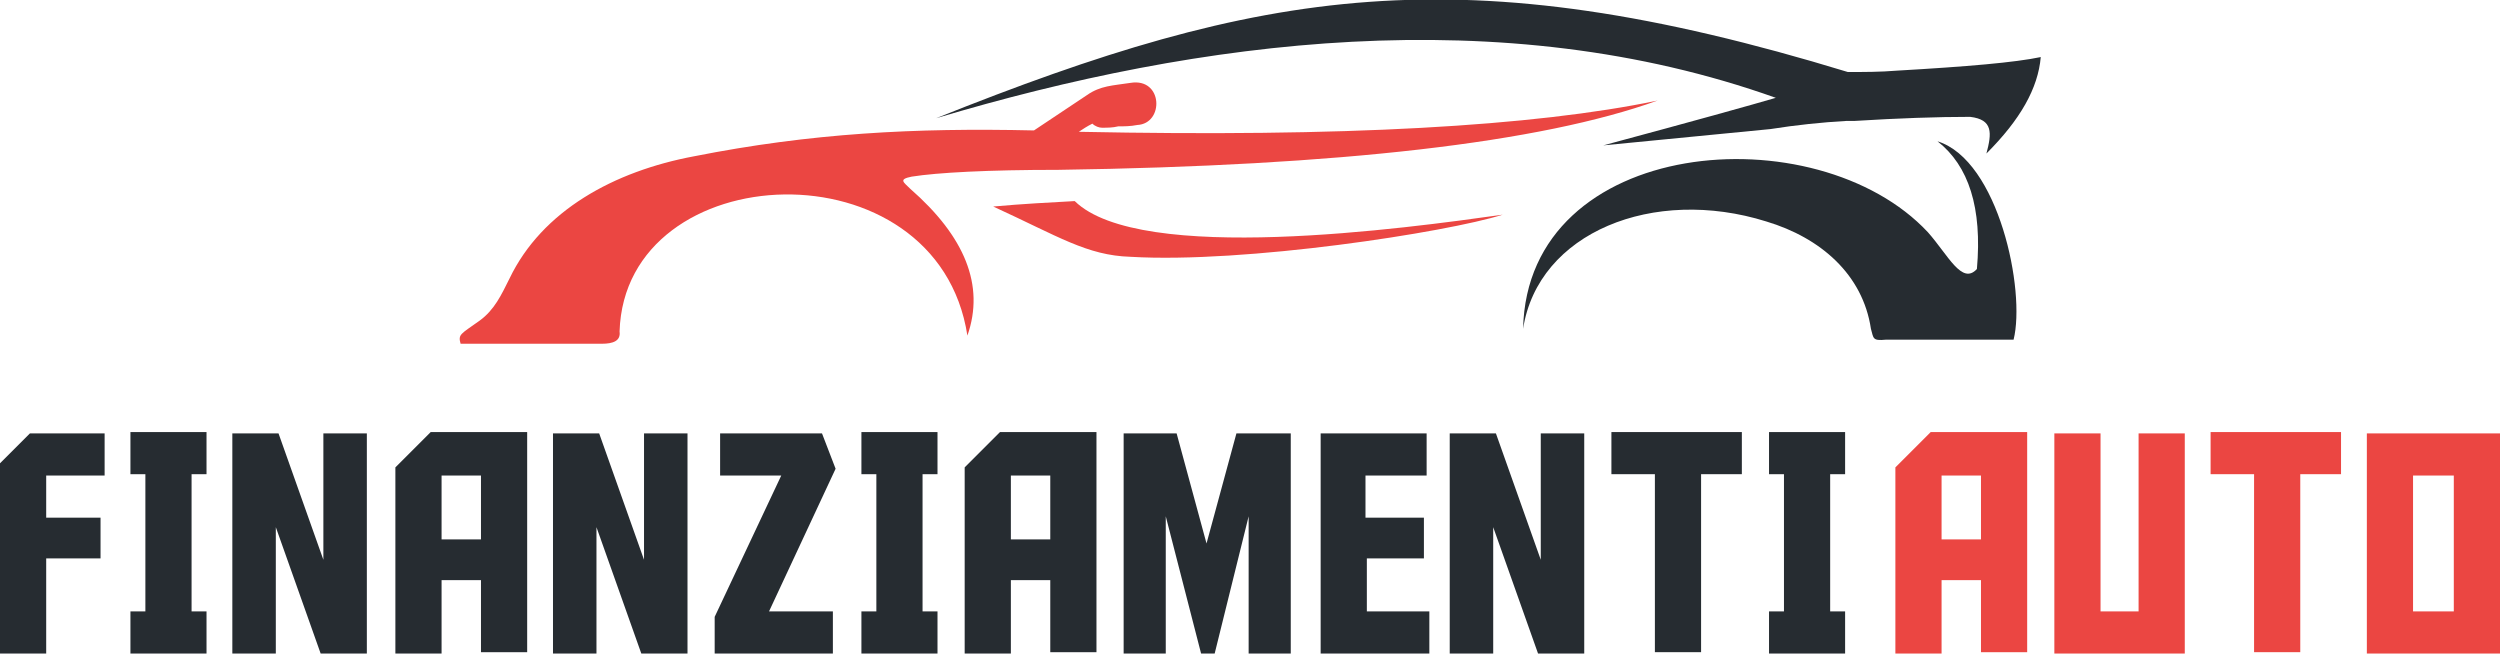
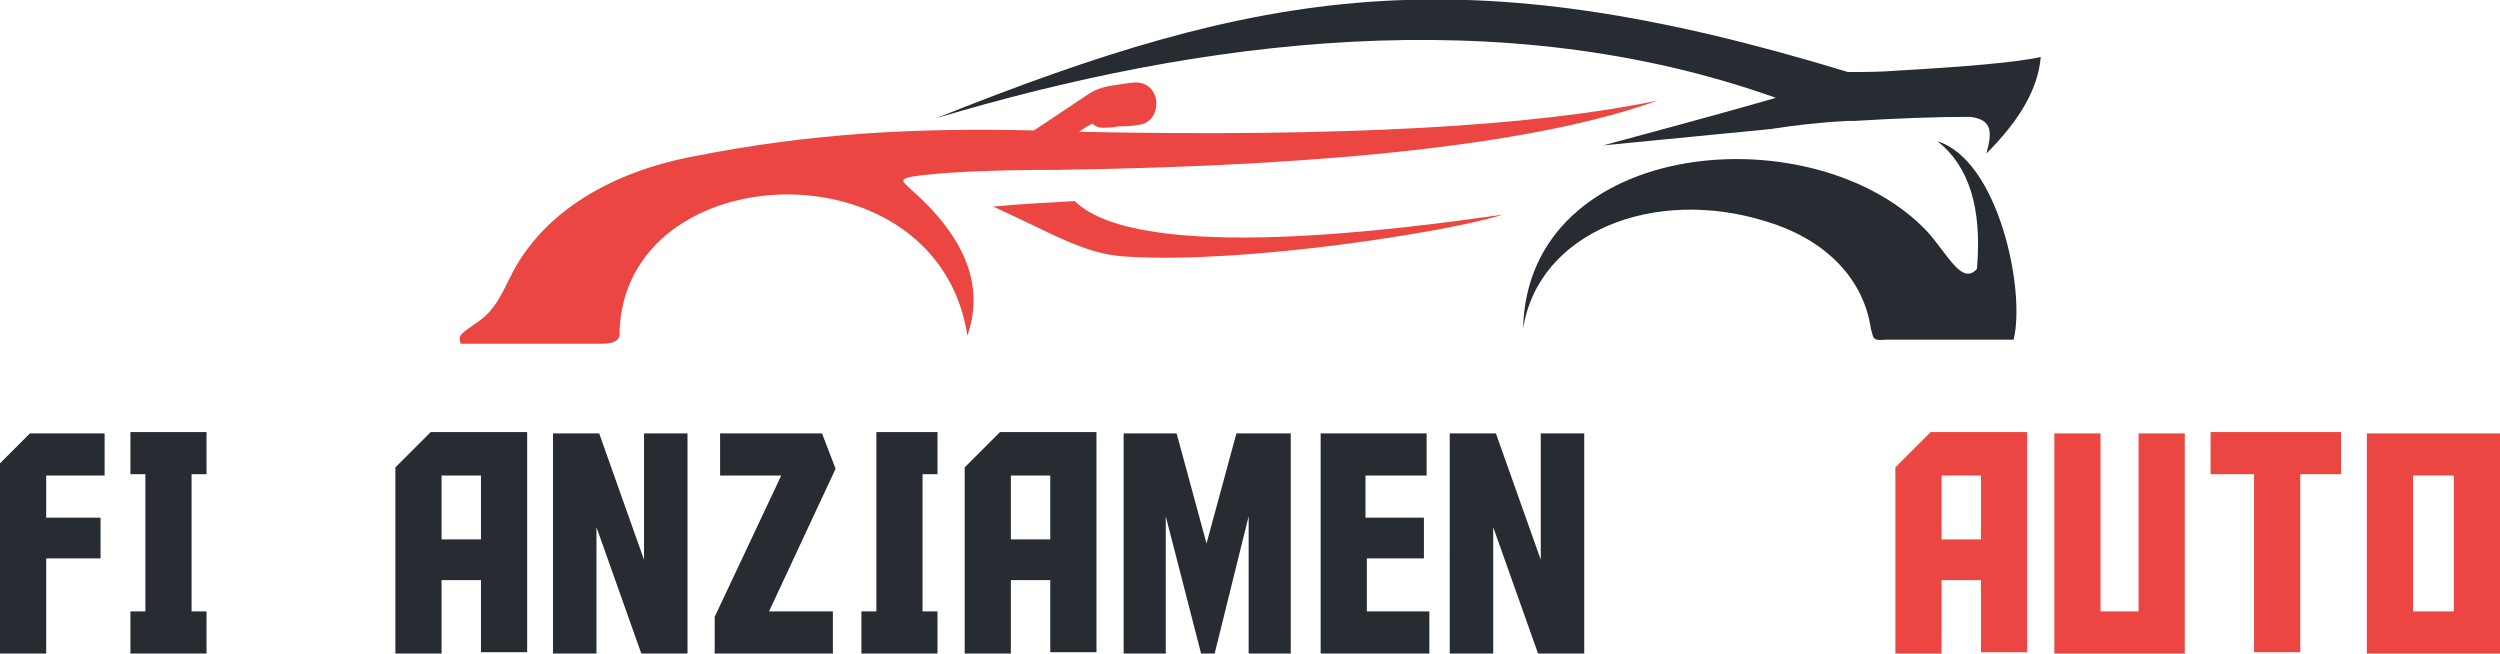
<svg xmlns="http://www.w3.org/2000/svg" version="1.1" id="Layer_1" x="0px" y="0px" width="184px" height="48.1px" viewBox="0 0 184 48.1" style="enable-background:new 0 0 184 48.1;" xml:space="preserve">
  <style type="text/css">
	.st0{fill:#262C31;}
	.st1{fill:#EB4642;}
	.st2{fill-rule:evenodd;clip-rule:evenodd;fill:#262C31;}
	.st3{fill-rule:evenodd;clip-rule:evenodd;fill:#EB4642;}
</style>
  <g>
    <g>
      <path class="st0" d="M3.4,41.1v7H0v-14l2.2-2.2h5.5v3.1H3.4v3.1h4v3H3.4z" />
      <path class="st0" d="M15.2,45v3.1H9.6V45h1.1V34.9H9.6v-3.1h5.6v3.1h-1.1V45H15.2z" />
-       <path class="st0" d="M23.8,41.2v-9.3H27v16.2h-3.4l-3.3-9.3v9.3h-3.2V31.9h3.4L23.8,41.2z" />
      <path class="st0" d="M32.5,48.1h-3.4V34.4l2.6-2.6h7.1v16.2h-3.4v-5.3h-2.9V48.1z M35.4,39.7v-4.7h-2.9v4.7H35.4z" />
      <path class="st0" d="M47.4,41.2v-9.3h3.2v16.2h-3.4l-3.3-9.3v9.3h-3.2V31.9h3.4L47.4,41.2z" />
      <path class="st0" d="M52.6,48.1v-2.7l4.9-10.4H53v-3.1h7.5l1,2.6L56.6,45h4.7v3.1H52.6z" />
-       <path class="st0" d="M69,45v3.1h-5.6V45h1.1V34.9h-1.1v-3.1H69v3.1h-1.1V45H69z" />
+       <path class="st0" d="M69,45v3.1h-5.6V45h1.1V34.9v-3.1H69v3.1h-1.1V45H69z" />
      <path class="st0" d="M74.4,48.1H71V34.4l2.6-2.6h7.1v16.2h-3.4v-5.3h-2.9V48.1z M77.3,39.7v-4.7h-2.9v4.7H77.3z" />
      <path class="st0" d="M91,31.9H95v16.2h-3.1V38l-2.5,10.1h-1L85.8,38v10.1h-3.1V31.9h3.9l2.2,8.1L91,31.9z" />
      <path class="st0" d="M97.1,31.9h7.9v3.1h-4.5v3.1h4.3v3h-4.2V45h4.6v3.1h-8V31.9z" />
      <path class="st0" d="M113.4,41.2v-9.3h3.2v16.2h-3.4l-3.3-9.3v9.3h-3.2V31.9h3.4L113.4,41.2z" />
-       <path class="st0" d="M128.3,34.9h-3.1v13.1h-3.4V34.9h-3.2v-3.1h9.6V34.9z" />
-       <path class="st0" d="M135.8,45v3.1h-5.6V45h1.1V34.9h-1.1v-3.1h5.6v3.1h-1.1V45H135.8z" />
      <path class="st1" d="M142.9,48.1h-3.4V34.4l2.6-2.6h7.1v16.2h-3.4v-5.3h-2.9V48.1z M145.8,39.7v-4.7h-2.9v4.7H145.8z" />
      <path class="st1" d="M160.8,48.1h-9.6V31.9h3.4V45h2.8V31.9h3.4V48.1z" />
      <path class="st1" d="M172.4,34.9h-3.1v13.1h-3.4V34.9h-3.2v-3.1h9.6V34.9z" />
      <path class="st1" d="M174.2,31.9h9.8v16.2h-9.8V31.9z M177.6,45h3v-10h-3V45z" />
    </g>
  </g>
  <g>
    <path class="st2" d="M136.5,8.9c-0.1,0-0.2,0-0.3,0l-0.3,0c-1.8,0.1-3.7,0.3-5.6,0.6L118,10.7c6.7-1.8,11-3,12.7-3.5   C110.5,0,88.3,2.9,68.9,8.7c24-9.6,38.6-12.1,67.1-3.4c1.2,0,2.4,0,3.6-0.1c5.2-0.3,8.7-0.6,10.6-1c-0.2,2.3-1.5,4.6-4,7.1   c0.4-1.5,0.5-2.5-1.2-2.7C142.6,8.6,139.7,8.7,136.5,8.9" />
    <path class="st2" d="M137.7,24.2c-0.6-4-3.7-6.7-7.7-7.9c-8.3-2.6-16.8,0.8-17.9,7.9c0.3-14.2,21.6-15.9,29.8-7.1   c1.5,1.7,2.5,3.9,3.6,2.7c0.4-4.5-0.6-7.6-2.9-9.4c4.5,1.4,6.5,11,5.6,14.6l-9.4,0C137.8,25.1,137.9,24.9,137.7,24.2" />
    <path class="st3" d="M73.1,15.2c4.8,2.2,6.9,3.6,10.1,3.7c8.4,0.5,23.3-1.8,27.4-3.1c-7.1,1-26.7,3.7-31.5-1   C77.3,14.9,75.3,15,73.1,15.2" />
    <path class="st3" d="M45.6,24.4c0.4-13,23.4-14,25.6,0.3C72.5,21,71,17.4,67,13.9c-0.5-0.5-0.9-0.7,0.1-0.9   c1.9-0.3,5.6-0.5,10.8-0.5c20.7-0.3,35.5-2,44.1-5.1c-9.1,1.9-23.2,2.7-42.6,2.3c0.3-0.2,0.6-0.4,1-0.6c0.2,0.2,0.5,0.3,0.7,0.3   c0.4,0,0.8,0,1.2-0.1c0.4,0,0.9,0,1.4-0.1c2-0.1,1.9-3.5-0.5-3.1c-1.3,0.2-2.2,0.2-3.2,0.9c-1.2,0.8-3.6,2.4-3.9,2.6   c-8.8-0.2-16.4,0.2-25,1.9c-5.9,1.1-11.2,4-13.6,9c-0.6,1.2-1.1,2.3-2.2,3.1c-1.4,1-1.6,1-1.4,1.7h10.4   C45.1,25.3,45.7,25.1,45.6,24.4" />
  </g>
</svg>